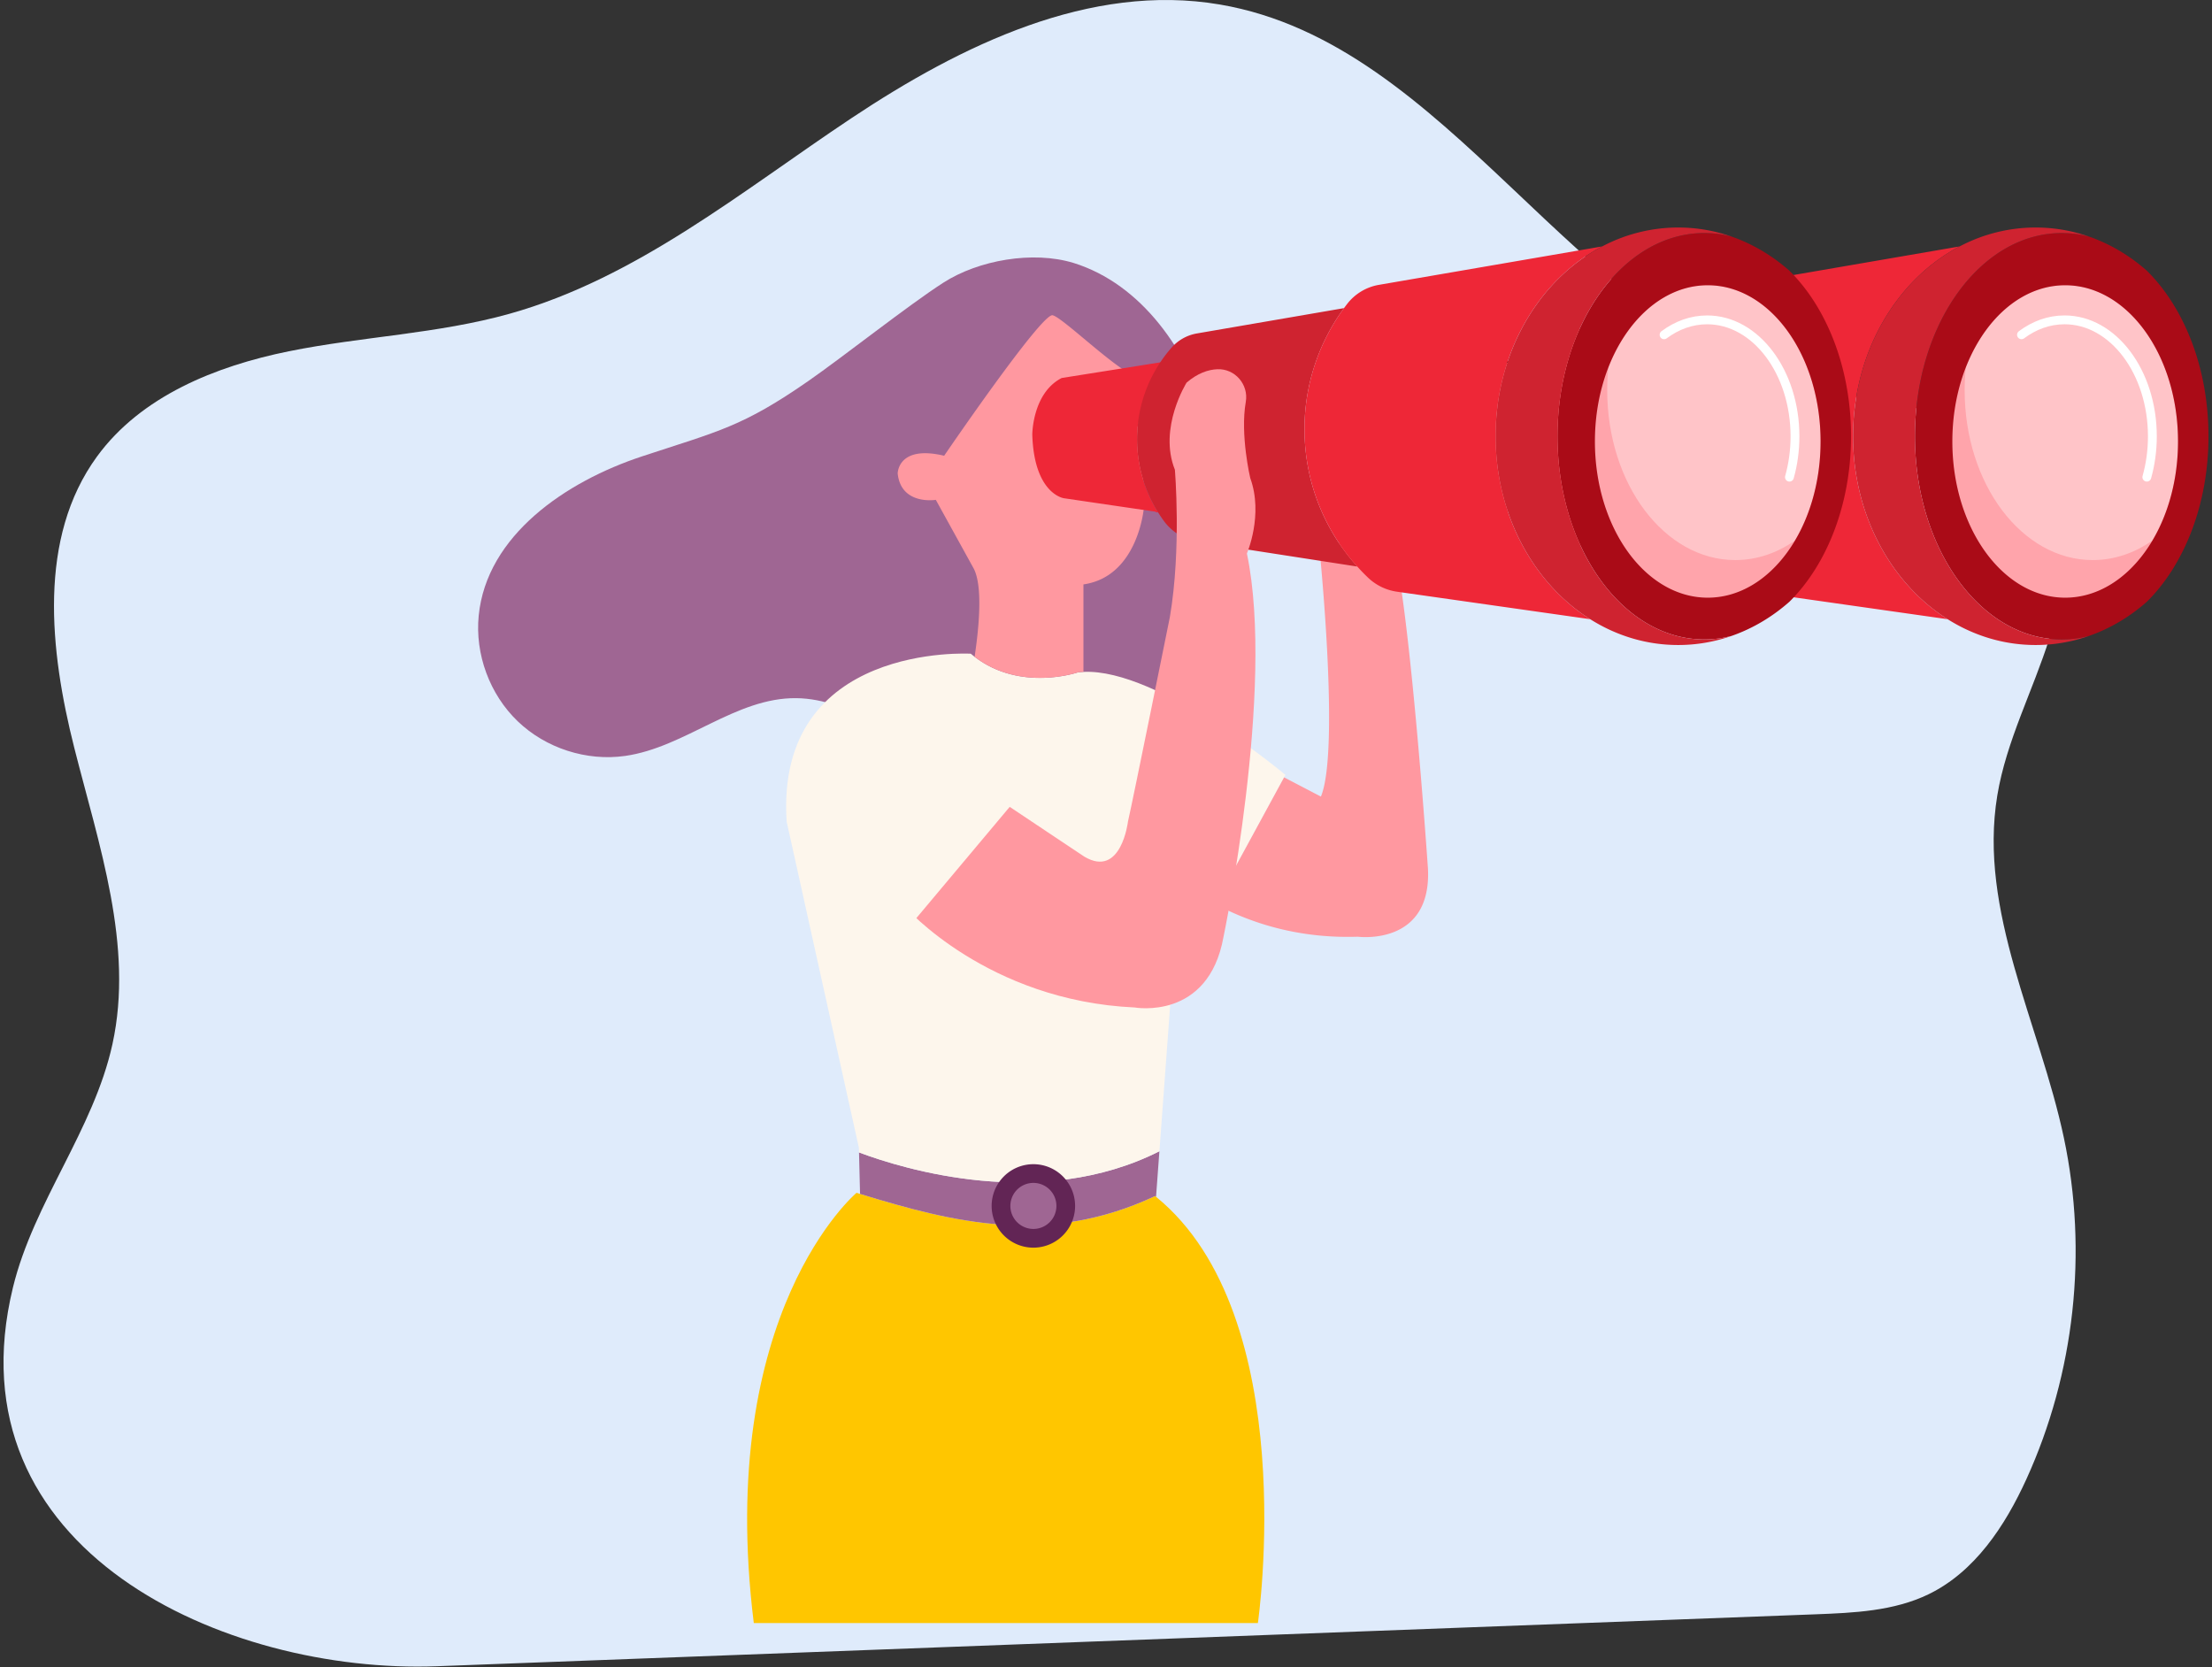
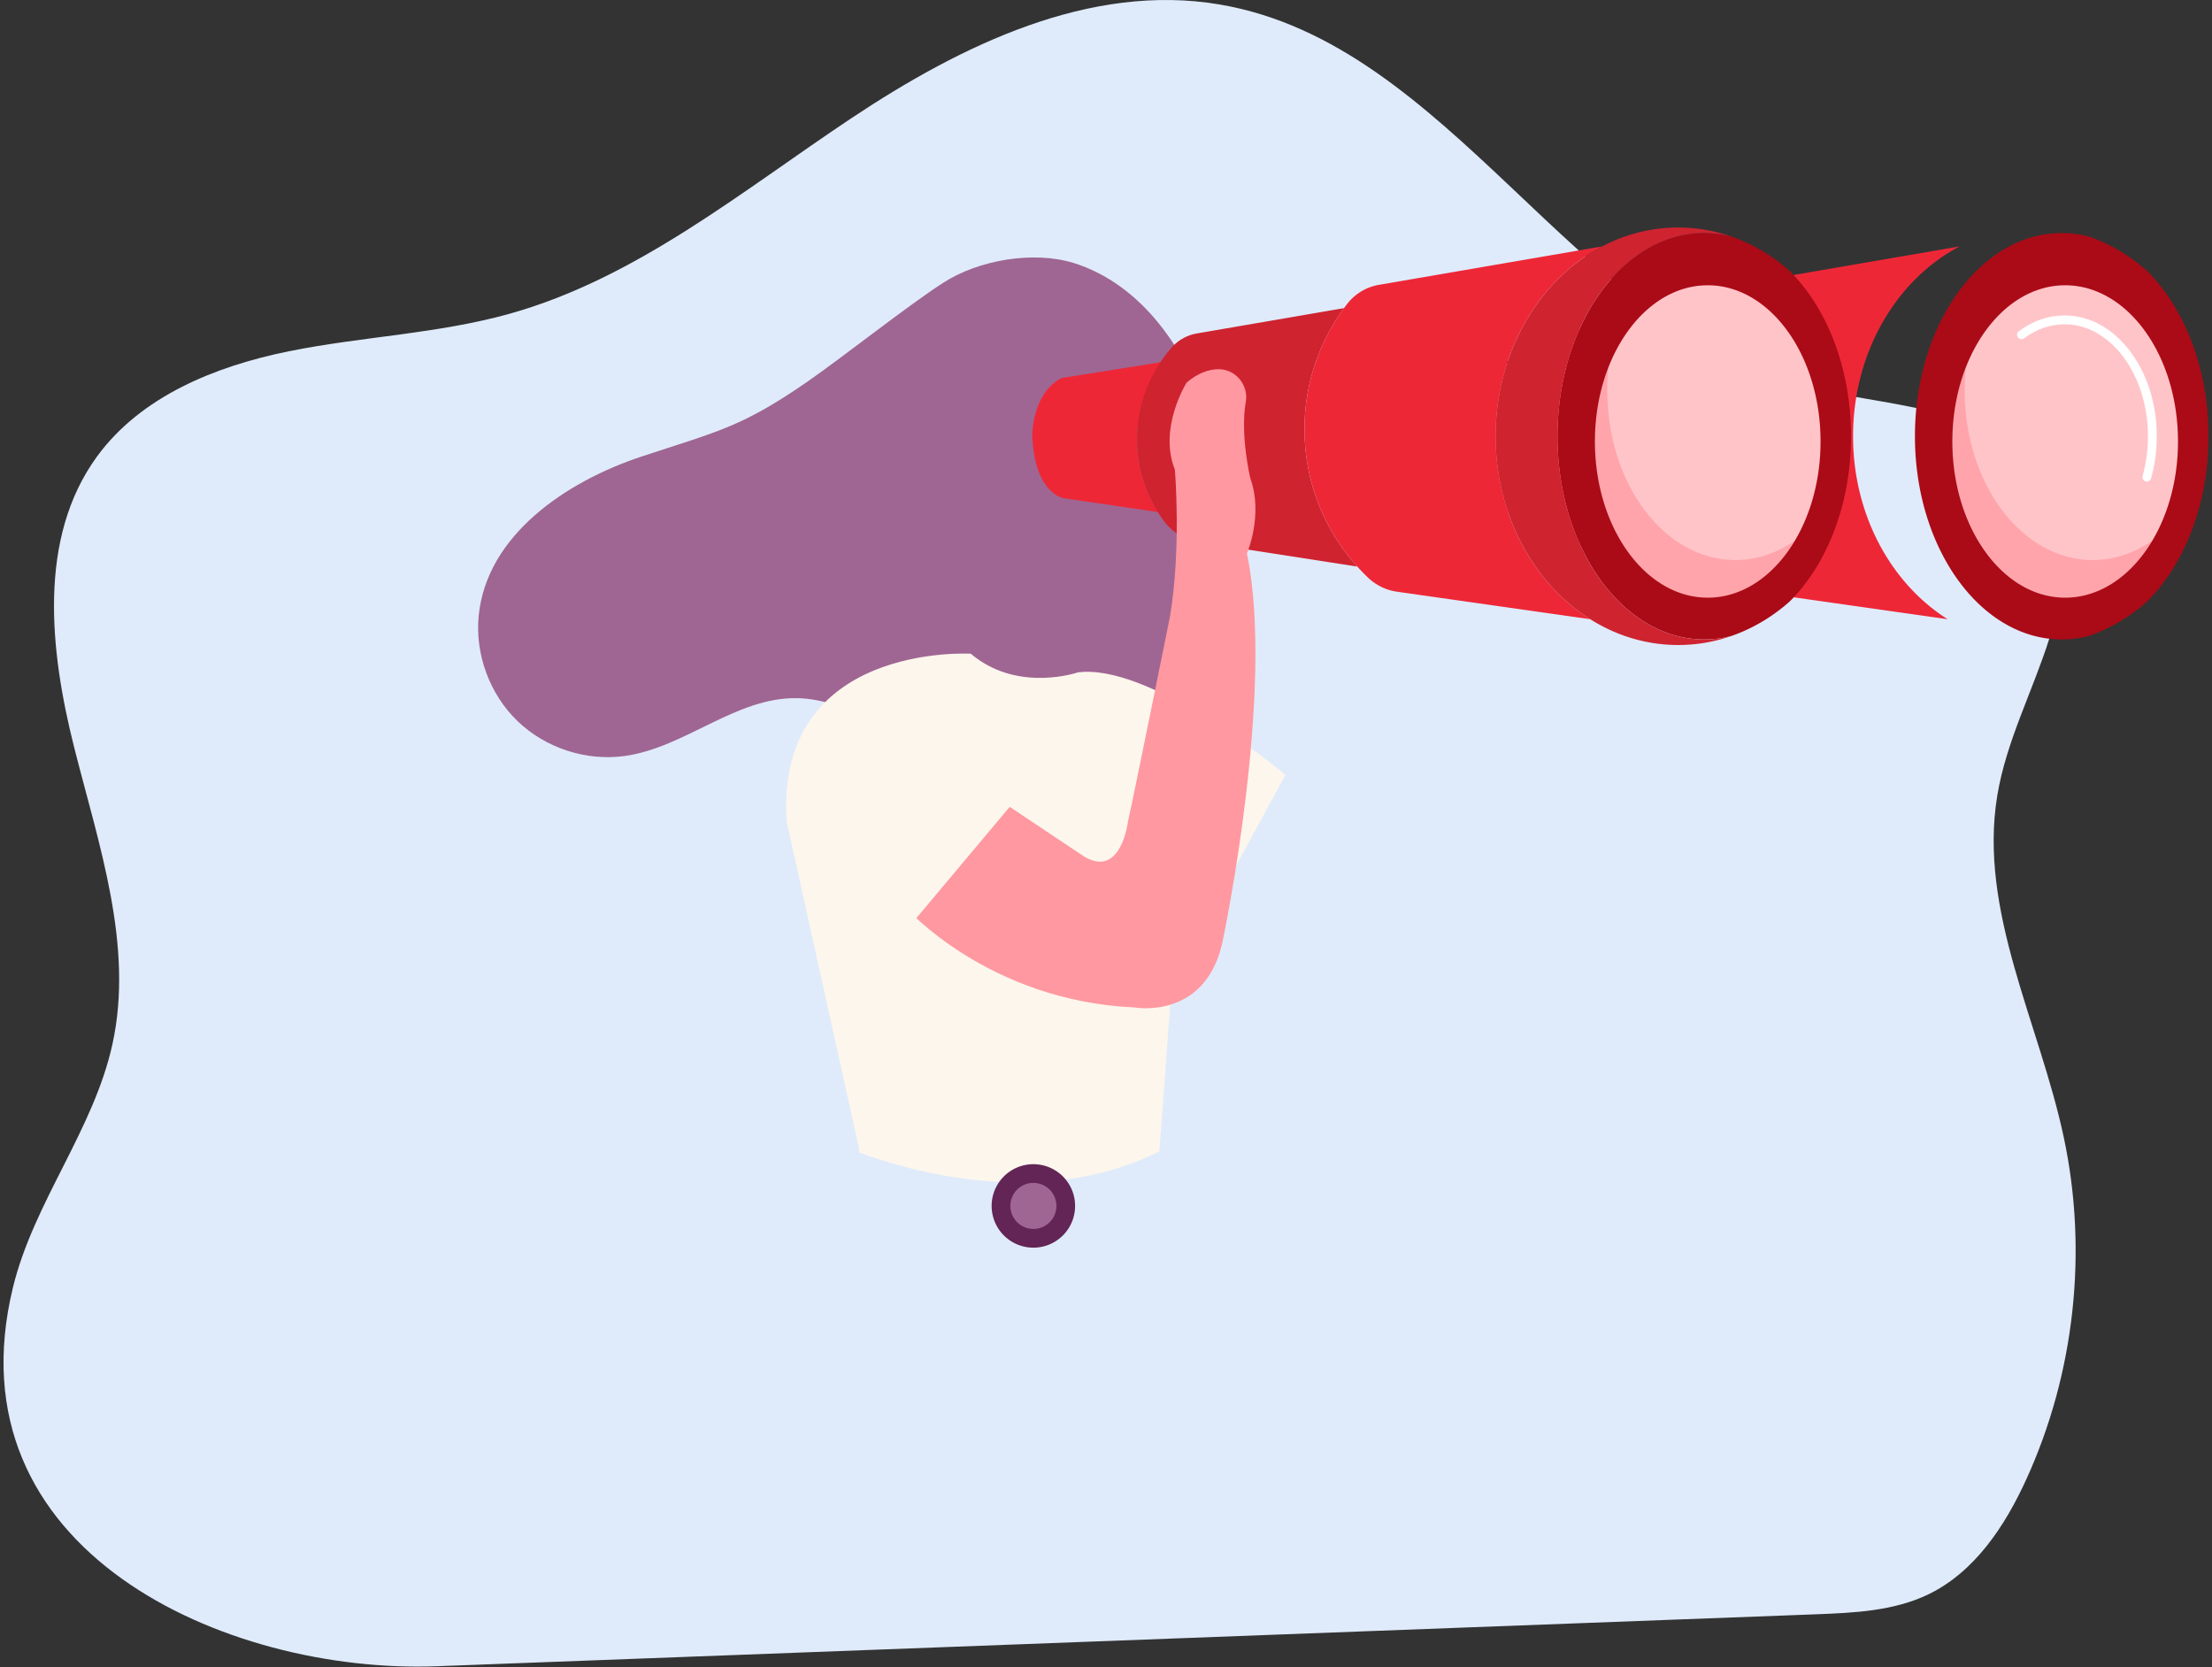
<svg xmlns="http://www.w3.org/2000/svg" width="203" height="153" viewBox="0 0 203 153" fill="none">
  <rect x="0" y="0" width="203" height="153" fill="#333333" stroke="none" />
  <path d="M101.09 47.877c0 .773-1.282 2.519-2.862 2.519-1.581 0-2.862-1.744-2.862-2.52 0-.775 1.28-.285 2.862-.285 1.58 0 2.862-.49 2.862.286z" fill="#fff" />
  <path d="M1.19 118.142c1.91-7.833 7.408-14.453 9.131-22.329 1.973-9.023-1.244-18.247-3.508-27.2C4.549 59.657 3.46 49.362 8.9 41.898c4.039-5.54 10.897-8.303 17.618-9.663 6.72-1.359 13.663-1.595 20.266-3.447 11.649-3.265 21.275-11.232 31.344-17.937C88.198 4.147 100.035-1.622 111.96.416c21.17 3.616 32.324 29.423 53.085 34.919 7.9 2.091 17.747 1.683 22.259 8.494 2.806 4.237 2.308 9.867.785 14.715-1.524 4.848-3.96 9.435-4.791 14.447-1.76 10.623 3.877 20.901 6.11 31.435 2.216 10.451.991 21.602-3.443 31.32-1.957 4.291-4.736 8.505-8.981 10.561-3.187 1.544-6.844 1.705-10.382 1.839l-126.5 4.765c-19.382.731-44.81-10.589-38.911-34.772v.003z" fill="#DFEBFB" />
  <path d="M98.503 24.125c-3.701-1.126-8.694-.27-11.946 1.826-3.25 2.096-9.192 6.805-12.37 9.011-6.073 4.218-8.231 4.598-15.253 6.914-7.023 2.315-14.273 7.257-15.002 14.616-.351 3.553 1.01 7.235 3.586 9.706 2.576 2.47 6.312 3.675 9.847 3.174 5.515-.78 10.14-5.366 15.71-5.302 5.107.057 9.28 3.988 14.129 5.6 7.612 2.53 16.46-1.301 20.965-7.939 4.505-6.638 5.05-15.434 2.758-23.122-1.892-6.35-6.096-12.52-12.424-14.485" fill="#9F6693" />
-   <path d="M115.438 148.95H69.177c-3.535-28.582 9.43-39.485 9.43-39.485.106.034.215.066.322.099 8.57 2.629 17.216 4.828 27.08.197.028.022.055.046.084.07 13.453 10.95 9.345 39.119 9.345 39.119z" fill="#FFC600" />
-   <path d="m106.4 105.65-.307 4.181c-.029-.024-.056-.048-.085-.07-9.864 4.631-18.51 2.433-27.08-.196l-.094-3.807c4.052 1.521 16.64 5.408 27.566-.108z" fill="#9F6693" />
  <path d="m117.969 71.113-.124.228-6.324 11.628-.184.337-3.208-1.07-1.727 23.415c-10.926 5.516-23.516 1.629-27.568.108l-.01-.421-6.632-29.947c-1.068-16.47 16.9-15.4 16.9-15.4.116.099.232.193.35.284 4.226 3.248 9.489 1.426 9.489 1.426.164-.02.33-.035.5-.042 6.92-.328 18.538 9.454 18.538 9.454z" fill="#FDF6EC" />
-   <path d="M104.967 46.664s-.536 6.252-5.537 6.967v8.028c-.169.006-.335.02-.499.041 0 0-5.263 1.822-9.489-1.426.418-2.782.774-6.638-.137-8.2l-3.422-6.202s-3.195.521-3.5-2.422c0 0 0-2.64 4.264-1.626 0 0 8.934-13.097 9.95-12.893.761.152 4.322 3.56 6.568 5.04a3.713 3.713 0 0 1 1.684 3.055l.118 9.638zM124.615 85.963c-5.781.19-10.155-1.43-13.094-2.994l6.324-11.628 3.377 1.761c1.787-4.286-.178-23.22-.178-23.22h6.787c1.608 6.251 3.215 29.83 3.215 29.83.357 7.143-6.431 6.251-6.431 6.251z" fill="#FF98A0" />
  <path d="m139.382 33.11-.35.06M130.236 34.69c.012-.007.023-.011.034-.018l8.768-1.514-.008.013M137.193 39.3c-.009.1-.016.2-.021.3" stroke="#000" stroke-width=".27" stroke-miterlimit="10" />
  <path d="M139.106 47.058c-.088-.111-.171.042-.252-.099l-8.411-1.234s-2.734-.366-2.905-5.836c0 0 0-3.819 2.701-5.2l8.793-1.52c-1.03 1.676-1.683 3.965-1.837 6.13-.008.099-.016.2-.021.3a12.633 12.633 0 0 0 1.932 7.46z" fill="#FFA4AB" />
  <path d="m157.365 51.993-14.584-2.262a4.865 4.865 0 0 1-3.172-1.929 13.098 13.098 0 0 1-.493-.726c-.003-.006-.008-.01-.011-.017a12.633 12.633 0 0 1-1.949-6.766c0-.233.006-.464.017-.694.005-.1.013-.2.021-.3a12.58 12.58 0 0 1 1.846-5.663 12.344 12.344 0 0 1 1.287-1.74 3.993 3.993 0 0 1 2.318-1.296l13.504-2.324a18.73 18.73 0 0 0-3.628 11.113 18.75 18.75 0 0 0 4.844 12.604z" fill="#FFA4AB" />
  <path d="M156.151 28.276h-.001" stroke="#000" stroke-width=".27" stroke-miterlimit="10" />
  <path d="m178.739 56.825-17.723-2.523a4.833 4.833 0 0 1-2.656-1.284 17.643 17.643 0 0 1-.996-1.026 18.749 18.749 0 0 1-4.843-12.604 18.73 18.73 0 0 1 3.911-11.492 4.688 4.688 0 0 1 2.909-1.754l20.493-3.527c-5.769 3.027-9.775 9.689-9.775 17.42 0 7.234 3.505 13.53 8.68 16.79z" fill="#EE2737" />
  <path d="M179.835 22.614" stroke="#000" stroke-width=".27" stroke-miterlimit="10" />
  <path d="M189.468 55.628c6.491 0 11.753-6.977 11.753-15.584s-5.262-15.585-11.753-15.585c-6.49 0-11.752 6.978-11.752 15.585 0 8.607 5.262 15.584 11.752 15.584z" fill="#FFC4C8" />
  <path d="M189.468 55.628c6.491 0 11.753-6.977 11.753-15.584s-5.262-15.585-11.753-15.585c-6.49 0-11.752 6.978-11.752 15.585 0 8.607 5.262 15.584 11.752 15.584z" fill="#FFA4AB" />
  <path d="M199.881 40.515c0 3.449-.879 6.612-2.345 9.085-1.637 1.149-3.503 1.798-5.483 1.798-6.491 0-11.753-6.976-11.753-15.584 0-.712.037-1.412.107-2.098 1.749-4.488 5.177-7.538 9.119-7.538 5.719 0 10.355 6.42 10.355 14.337z" fill="#FFC4C8" />
  <path d="M185.516 30.723c1.167-.873 2.515-1.37 3.951-1.37 4.452 0 8.061 4.785 8.061 10.69 0 1.317-.18 2.579-.509 3.745" stroke="#fff" stroke-width=".811" stroke-linecap="round" stroke-linejoin="round" />
  <path d="m197.027 24.85-.003-.004c-1.568-1.381-3.356-2.453-5.296-3.131-.003 0-.005 0-.008-.003s-.008-.002-.011-.003a9.862 9.862 0 0 0-2.502-.323c-7.439 0-13.469 8.35-13.469 18.65 0 10.298 6.03 18.646 13.469 18.646a9.88 9.88 0 0 0 2.495-.32l.005-.002c1.946-.676 3.741-1.75 5.314-3.136 3.425-3.382 5.657-8.926 5.657-15.189s-2.23-11.803-5.651-15.185zm-7.501 29.999c-5.719 0-10.355-6.418-10.355-14.335 0-7.918 4.636-14.337 10.355-14.337s10.355 6.42 10.355 14.337-4.636 14.335-10.355 14.335z" fill="#AA0B17" />
-   <path d="M189.208 58.684a9.88 9.88 0 0 0 2.495-.321 14.82 14.82 0 0 1-4.89.83c-2.927 0-5.677-.859-8.072-2.368h-.001c-5.175-3.259-8.68-9.556-8.68-16.789 0-7.732 4.005-14.394 9.774-17.42h.002a14.918 14.918 0 0 1 6.977-1.737c1.704 0 3.347.29 4.896.83a9.844 9.844 0 0 0-2.501-.321c-7.439 0-13.469 8.35-13.469 18.648 0 10.3 6.03 18.648 13.469 18.648z" fill="#CF2330" />
  <path d="M179.835 22.614" stroke="#000" stroke-width=".307" stroke-miterlimit="10" />
  <path d="M106.302 47.058c-.087-.111-.17.042-.252-.099l-8.41-1.235s-2.734-.365-2.905-5.835c0 0 0-3.82 2.7-5.2l12.225-1.94c-1.03 1.675-5.114 4.385-5.269 6.55-.008.099-.016.2-.021.3-.011.23-.017.46-.017.694a12.633 12.633 0 0 0 1.949 6.765z" fill="#EE2737" />
  <path d="m124.561 51.993-14.584-2.262a4.863 4.863 0 0 1-3.171-1.929 12.08 12.08 0 0 1-.493-.726l-.011-.017a12.634 12.634 0 0 1-1.932-7.46 12.603 12.603 0 0 1 2.208-6.49c.29-.424.606-.829.946-1.214a3.994 3.994 0 0 1 2.318-1.295l13.504-2.324a18.73 18.73 0 0 0-3.628 11.113c0 4.846 1.831 9.267 4.843 12.604z" fill="#CF2330" />
  <path d="M123.347 28.276" stroke="#000" stroke-width=".27" stroke-miterlimit="10" />
  <path d="m145.936 56.824-17.724-2.522a4.833 4.833 0 0 1-2.656-1.284 17.689 17.689 0 0 1-.995-1.026 18.75 18.75 0 0 1-4.844-12.604 18.73 18.73 0 0 1 3.912-11.492 4.683 4.683 0 0 1 2.908-1.754l20.493-3.527c-5.768 3.027-9.774 9.688-9.774 17.42 0 7.234 3.505 13.53 8.68 16.79z" fill="#EE2737" />
  <path d="M147.032 22.614" stroke="#000" stroke-width=".27" stroke-miterlimit="10" />
  <path d="M156.669 55.628c6.491 0 11.753-6.977 11.753-15.584s-5.262-15.585-11.753-15.585c-6.49 0-11.752 6.978-11.752 15.585 0 8.607 5.262 15.584 11.752 15.584z" fill="#FFC4C8" />
  <path d="M156.669 55.628c6.491 0 11.753-6.977 11.753-15.584s-5.262-15.585-11.753-15.585c-6.49 0-11.752 6.978-11.752 15.585 0 8.607 5.262 15.584 11.752 15.584z" fill="#FFA4AB" />
  <path d="M167.077 40.515c0 3.449-.879 6.612-2.345 9.085-1.636 1.148-3.503 1.798-5.483 1.798-6.491 0-11.752-6.976-11.752-15.585 0-.711.037-1.411.107-2.097 1.748-4.488 5.177-7.538 9.119-7.538 5.719 0 10.354 6.42 10.354 14.337z" fill="#FFC4C8" />
-   <path d="M152.716 30.724c1.168-.873 2.516-1.37 3.952-1.37 4.452 0 8.061 4.785 8.061 10.69 0 1.317-.18 2.579-.509 3.745" stroke="#fff" stroke-width=".811" stroke-linecap="round" stroke-linejoin="round" />
  <path d="m164.224 24.85-.003-.004c-1.569-1.381-3.357-2.453-5.297-3.131-.003 0-.004 0-.008-.003-.003-.003-.008-.002-.011-.003a9.844 9.844 0 0 0-2.501-.323c-7.439 0-13.469 8.35-13.469 18.649 0 10.3 6.03 18.647 13.469 18.647a9.88 9.88 0 0 0 2.495-.32l.005-.002c1.946-.676 3.741-1.75 5.313-3.136 3.426-3.382 5.657-8.926 5.657-15.189s-2.23-11.803-5.65-15.185zm-7.501 29.999c-5.719 0-10.355-6.418-10.355-14.335 0-7.918 4.636-14.337 10.355-14.337s10.355 6.42 10.355 14.337-4.636 14.335-10.355 14.335z" fill="#AA0B17" />
  <path d="M156.404 58.684c.852 0 1.687-.11 2.495-.321a14.81 14.81 0 0 1-4.889.83c-2.927 0-5.678-.859-8.072-2.368h-.002c-5.175-3.26-8.68-9.556-8.68-16.789 0-7.732 4.006-14.394 9.775-17.42h.001a14.925 14.925 0 0 1 6.978-1.737c1.704 0 3.347.29 4.896.83a9.852 9.852 0 0 0-2.502-.322c-7.438 0-13.468 8.35-13.468 18.65 0 10.298 6.03 18.647 13.468 18.647z" fill="#CF2330" />
  <path d="M147.032 22.614" stroke="#000" stroke-width=".307" stroke-miterlimit="10" />
  <path d="M94.834 114.498a3.83 3.83 0 1 0 .001-7.66 3.83 3.83 0 0 0 0 7.66z" fill="#622555" />
  <path d="M94.837 112.78a2.112 2.112 0 1 0 0-4.225 2.112 2.112 0 0 0 0 4.225z" fill="#9F6693" />
  <path d="M83.067 83.232s7.533 8.61 21.063 9.224c0 0 6.764 1.23 8.149-6.457 0 0 4.765-22.754 2.152-35.207 0 0 1.537-3.536.308-6.918 0 0-.94-3.965-.41-6.996.277-1.59-.997-3.064-2.61-2.994-.849.037-1.813.362-2.821 1.227 0 0-2.613 4.15-1.077 7.994 0 0 .615 7.225-.461 13.53 0 0-3.382 16.756-3.843 18.755 0 0-.614 5.228-3.997 3.229l-9.685-6.458-6.764 11.07-.004.001z" fill="#FF98A0" />
  <path d="m77.842 82.156 4.92 3.69L93.984 72.47l-6.765-6.303" fill="#FDF6EC" />
</svg>